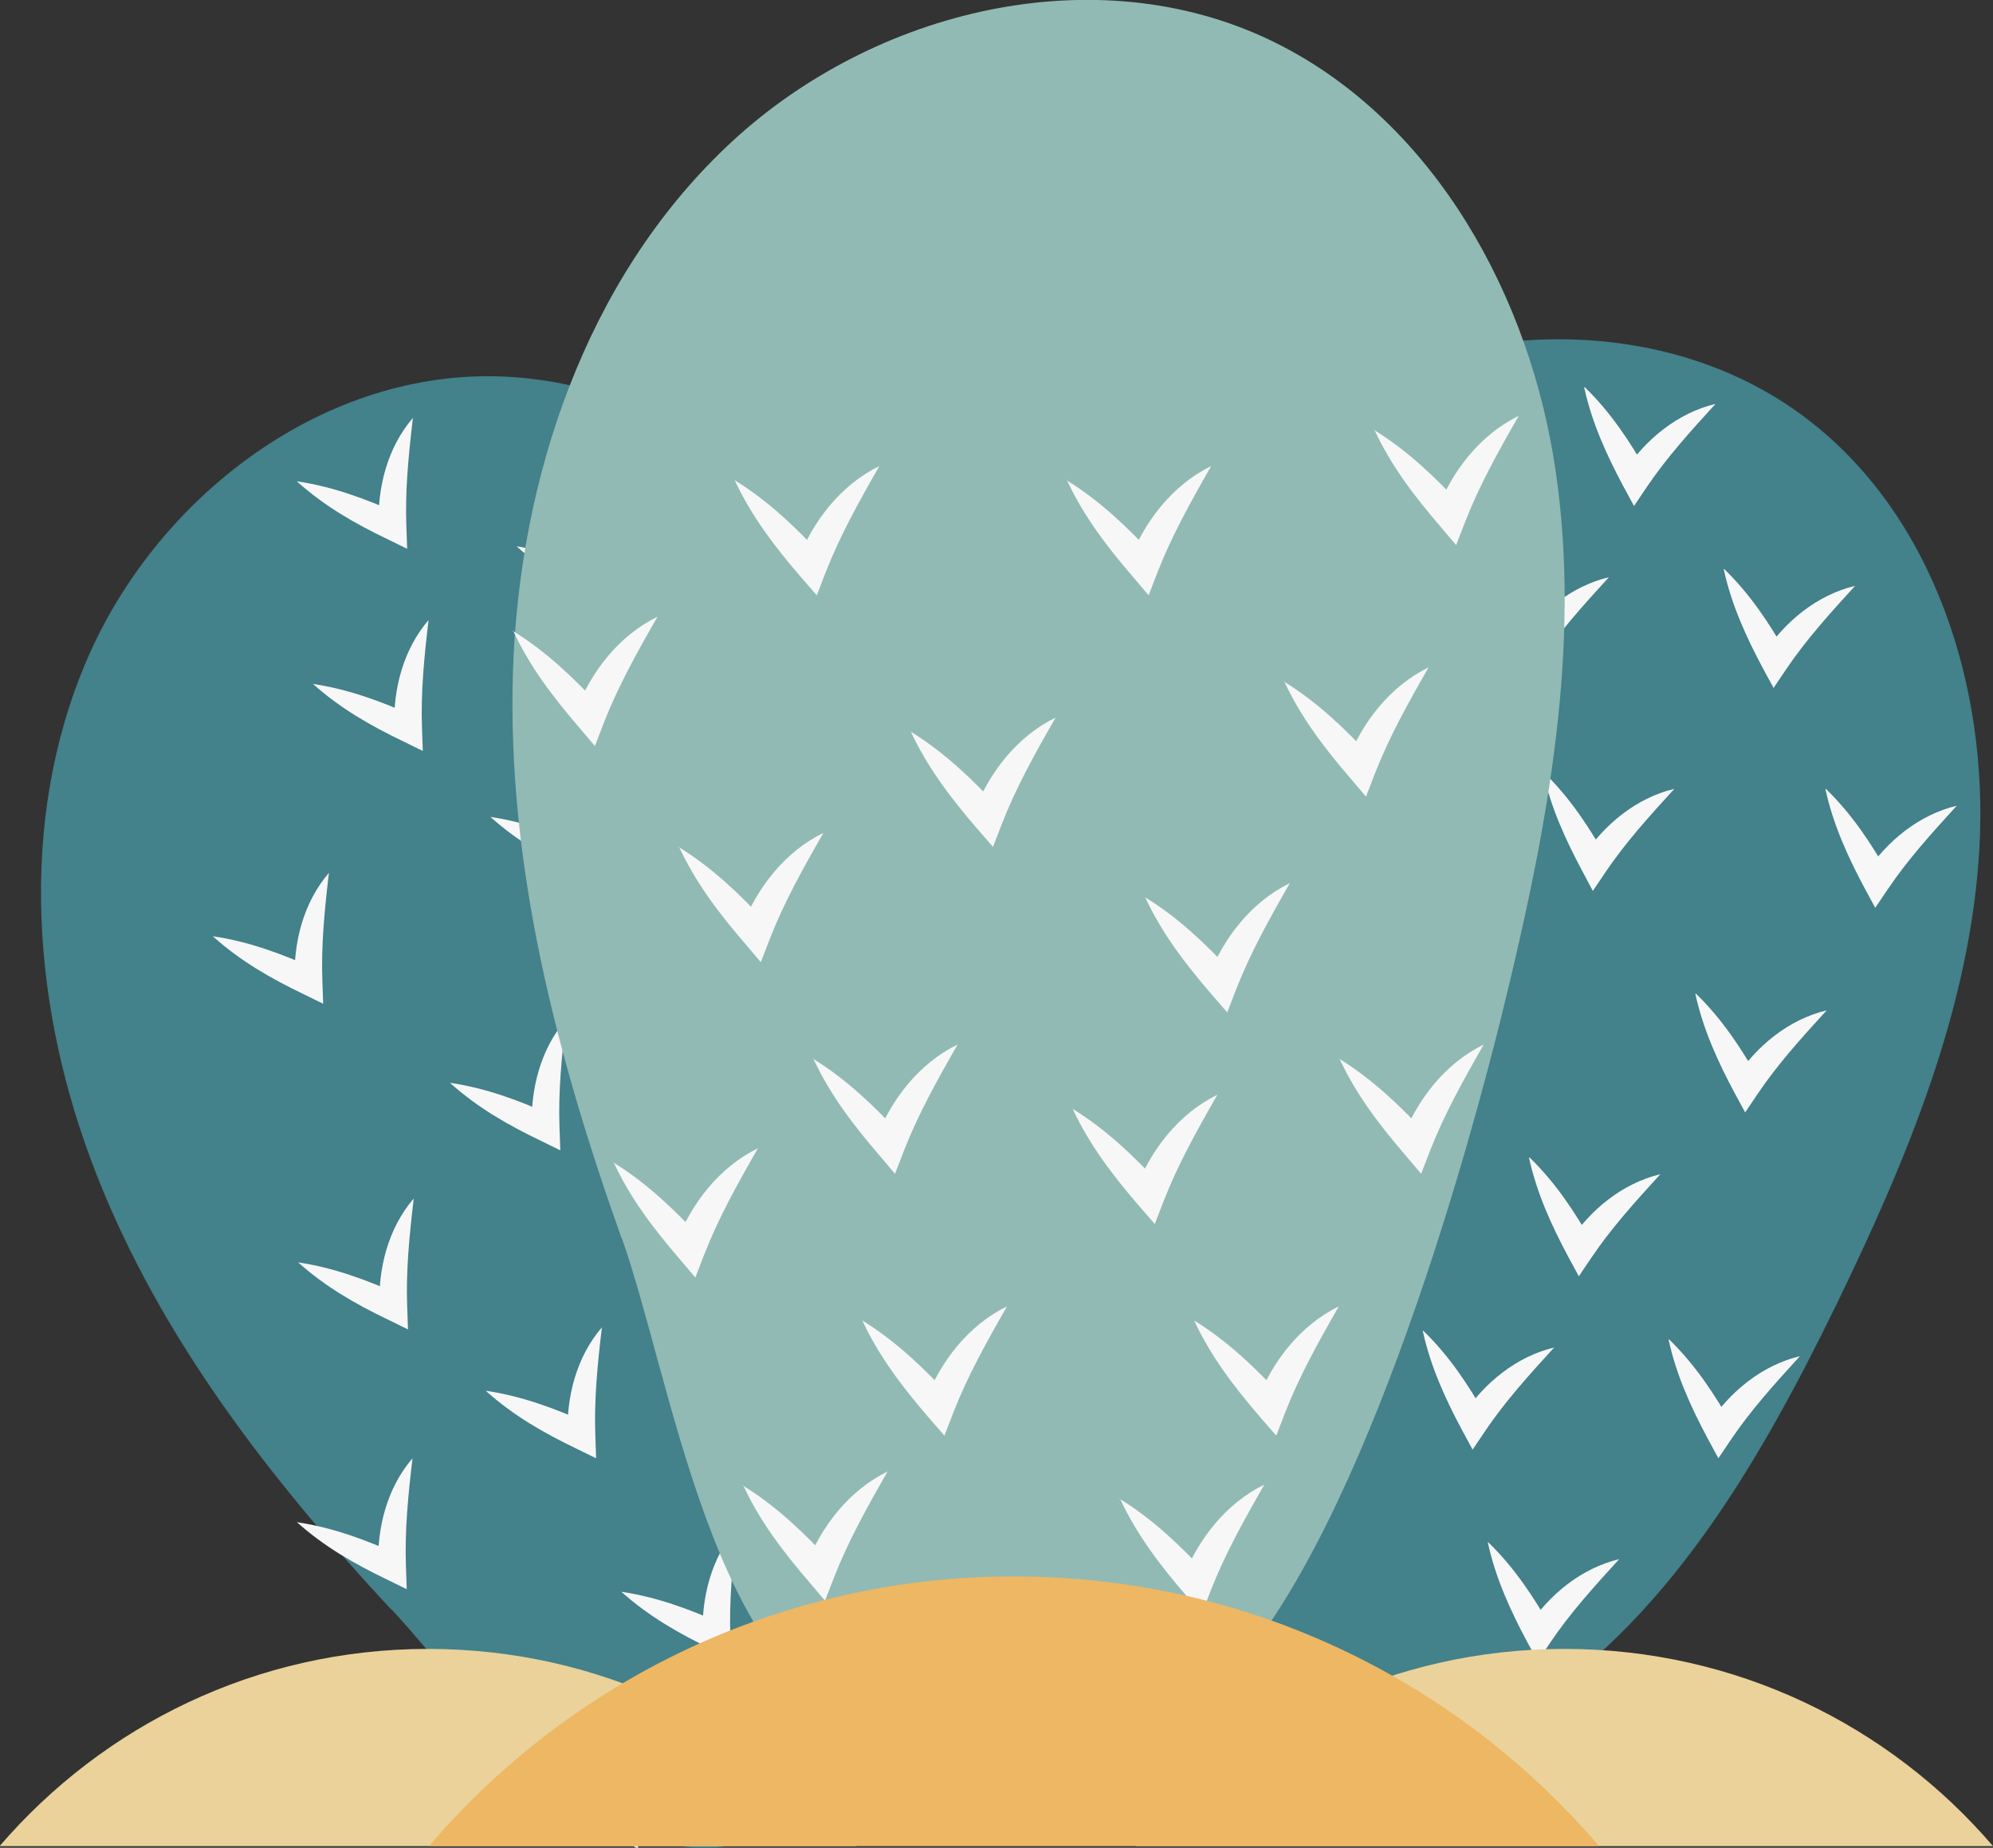
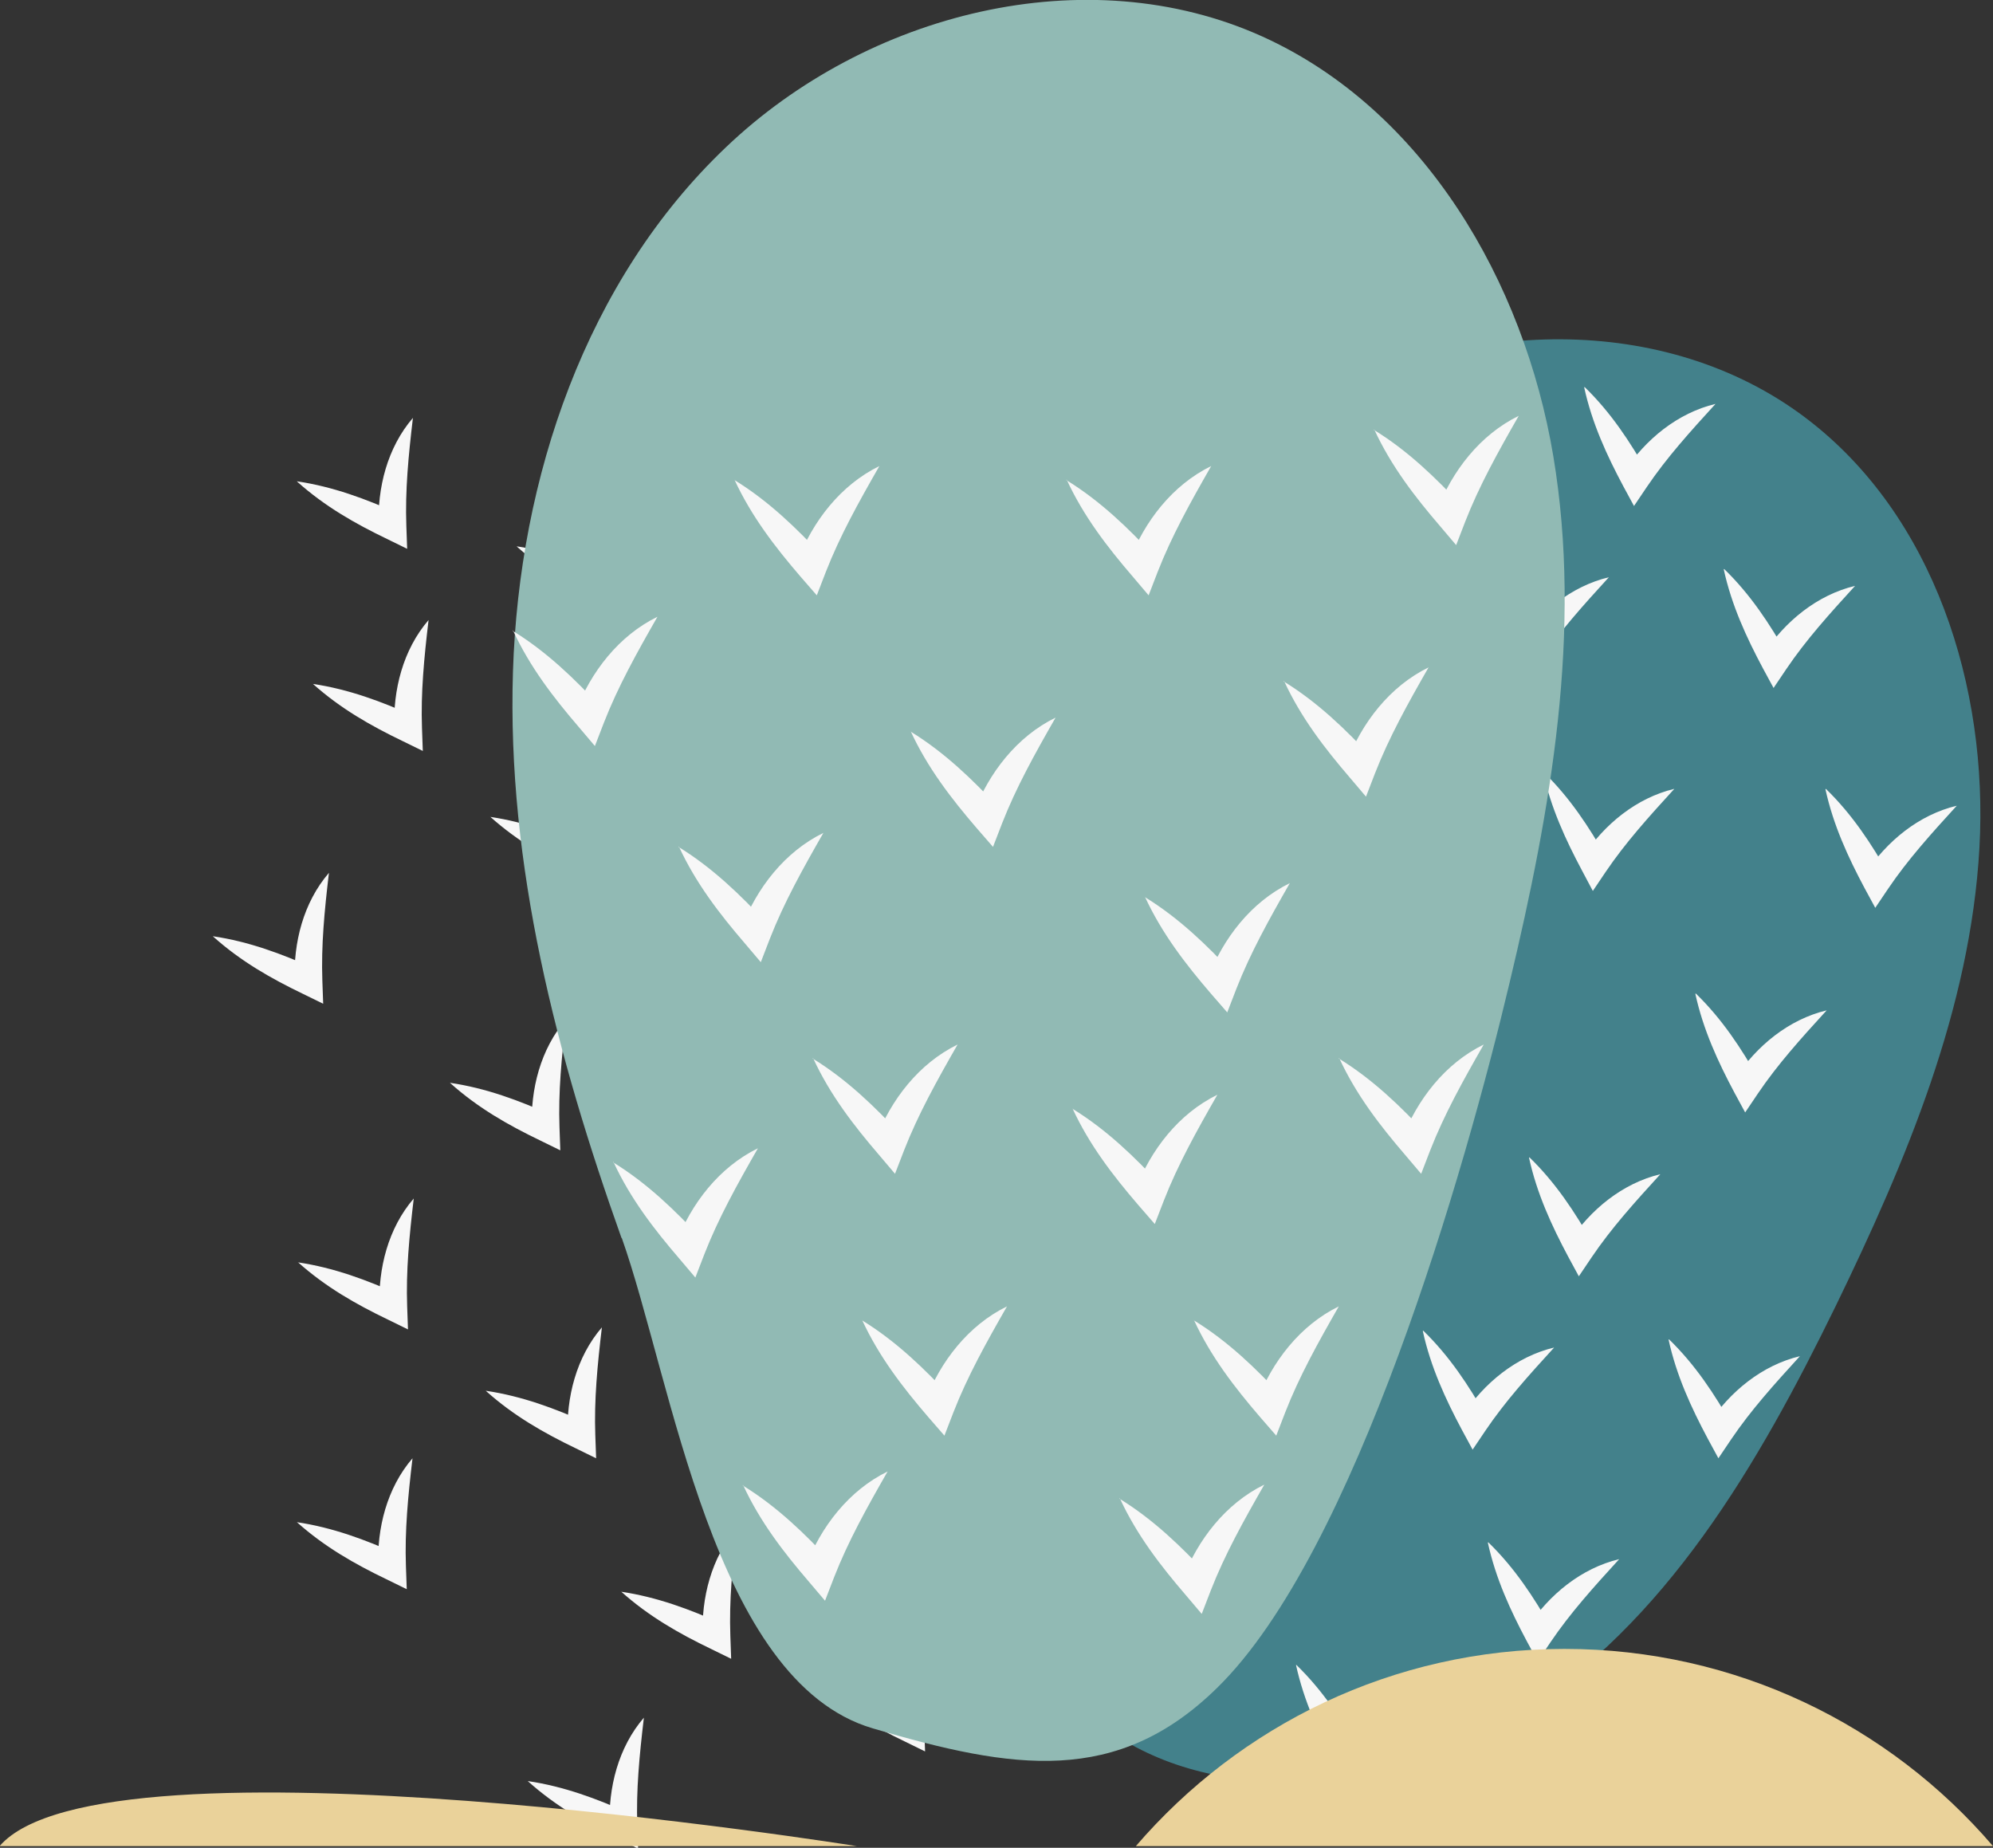
<svg xmlns="http://www.w3.org/2000/svg" id="Layer_2" data-name="Layer 2" viewBox="0 0 48.41 44.88">
  <rect x="0" y="0" width="48.41" height="44.88" fill="#333333" stroke="none" />
  <defs>
    <style> .cls-3{fill:#43818b}.cls-5{fill:#f7f7f7} </style>
  </defs>
  <g id="PATTERN">
-     <path d="M9.5 39.09c-2.91-3.13-5.59-6.57-7.15-10.55C.78 24.56.42 19.98 2.1 16.05c1.68-3.93 5.64-6.99 9.91-6.91 3.91.07 7.44 2.68 9.56 5.97 2.12 3.29 3.03 7.2 3.71 11.05.74 4.2 1.21 8.66-.41 12.61-1.17 2.87-3.98 5.68-7.19 6.07-3.65.44-5.9-3.3-8.17-5.75Z" class="cls-3" />
    <path d="M5.17 22.74c.88.13 1.68.43 2.46.78l-.47.32c-.04-.94.21-1.92.83-2.64-.11.93-.19 1.76-.16 2.62l.02.56-.49-.24c-.77-.37-1.51-.79-2.18-1.39Zm6.73-2.9c.88.13 1.68.43 2.46.78l-.47.31c-.04-.94.21-1.92.83-2.64-.11.93-.19 1.76-.16 2.62l.02.56-.49-.24c-.77-.37-1.51-.79-2.18-1.39Zm6.15 2.18c.88.13 1.68.43 2.46.78l-.47.31c-.04-.94.21-1.92.83-2.64-.11.93-.19 1.76-.16 2.62l.02.56-.49-.24c-.77-.37-1.51-.79-2.18-1.39Zm-.36-5.88c.88.13 1.68.43 2.46.78l-.47.31c-.04-.94.21-1.92.83-2.64-.11.93-.19 1.76-.16 2.62l.02.56-.49-.24c-.77-.37-1.51-.79-2.18-1.39ZM10.93 26.3c.88.13 1.68.43 2.46.78l-.47.32c-.04-.94.21-1.92.83-2.64-.11.93-.19 1.76-.16 2.62l.02.56-.49-.24c-.77-.37-1.51-.79-2.18-1.39Zm-3.34-9.69c.88.13 1.68.43 2.46.78l-.47.31c-.04-.94.21-1.92.83-2.64-.11.93-.19 1.76-.16 2.62l.02.56-.49-.24c-.77-.37-1.51-.79-2.18-1.39Zm-.38-4.92c.88.13 1.68.43 2.46.78l-.47.32c-.04-.94.21-1.92.83-2.64-.11.93-.19 1.76-.16 2.62l.02.56-.49-.24c-.77-.37-1.51-.79-2.18-1.39Zm5.34 1.58c.88.13 1.68.43 2.46.78l-.47.32c-.04-.94.21-1.92.83-2.64-.11.93-.19 1.76-.16 2.62l.02.56-.49-.24c-.77-.37-1.51-.79-2.18-1.39Zm2.53 25.39c.88.13 1.68.43 2.46.78l-.47.31c-.04-.94.21-1.92.83-2.64-.11.93-.19 1.76-.16 2.62l.02.56-.49-.24c-.77-.37-1.51-.79-2.18-1.39Zm-2.26 4.6c.88.13 1.68.43 2.46.78l-.47.32c-.04-.94.21-1.92.83-2.64-.11.93-.19 1.76-.16 2.62l.02.56-.49-.24c-.77-.37-1.51-.79-2.18-1.39Zm8.99-7.5c.88.13 1.68.43 2.46.78l-.47.31c-.04-.94.21-1.92.83-2.64-.11.93-.19 1.76-.16 2.62l.02.56-.49-.24c-.77-.37-1.51-.79-2.18-1.39ZM7.2 36.97c.88.13 1.68.43 2.46.78l-.47.31c-.04-.94.21-1.92.83-2.64-.11.93-.19 1.76-.16 2.62l.02.56-.49-.24c-.77-.37-1.51-.79-2.18-1.39Zm.03-6.31c.88.13 1.68.43 2.46.78l-.47.31c-.04-.94.21-1.92.83-2.64-.11.93-.19 1.76-.16 2.62l.02.56-.49-.24c-.77-.37-1.51-.79-2.18-1.39Zm12.56 10.25c.88.13 1.68.43 2.46.78l-.47.31c-.04-.94.21-1.92.83-2.64-.11.93-.19 1.76-.16 2.62l.02.56-.49-.24c-.77-.37-1.51-.79-2.18-1.39Zm-2.28-8.38c.88.13 1.68.43 2.46.78l-.47.32c-.04-.94.21-1.92.83-2.64-.11.93-.19 1.76-.16 2.62l.02.56-.49-.24c-.77-.37-1.51-.79-2.18-1.39Zm-5.71 1.25c.88.13 1.68.43 2.46.78l-.47.32c-.04-.94.21-1.92.83-2.64-.11.93-.19 1.76-.16 2.62l.02.56-.49-.24c-.77-.37-1.51-.79-2.18-1.39Zm5.33-6.17c.88.13 1.68.43 2.46.78l-.47.31c-.04-.94.21-1.92.83-2.64-.11.93-.19 1.76-.16 2.62l.02.56-.49-.24c-.77-.37-1.51-.79-2.18-1.39Zm5.33 1.58c.88.13 1.68.43 2.46.78l-.47.31c-.04-.94.21-1.92.83-2.64-.11.93-.19 1.76-.16 2.62l.02.56-.49-.24c-.77-.37-1.51-.79-2.18-1.39Z" class="cls-5" />
    <path d="M24.23 32.91c-.51-4.24-.66-8.6.41-12.74s3.47-8.06 7.14-10.26c3.67-2.19 8.67-2.34 12.08.24 3.12 2.36 4.44 6.54 4.22 10.45-.22 3.9-1.78 7.6-3.49 11.12-1.87 3.83-4.12 7.72-7.74 9.96-2.64 1.63-6.57 2.26-9.38.69-3.21-1.79-2.83-6.14-3.23-9.45Z" class="cls-3" />
    <path d="M30.34 17.14c.64.62 1.11 1.34 1.53 2.08l-.57-.02c.52-.79 1.3-1.43 2.22-1.65-.63.69-1.19 1.31-1.67 2.02l-.31.46-.26-.49c-.4-.75-.76-1.53-.95-2.4Zm-5.51 2.17c.64.62 1.11 1.34 1.53 2.08l-.57-.02c.52-.79 1.3-1.43 2.22-1.65-.63.69-1.19 1.31-1.67 2.02l-.31.46-.26-.49c-.4-.75-.76-1.53-.95-2.4Zm12.66-.56c.64.62 1.11 1.34 1.53 2.08l-.57-.02c.52-.79 1.3-1.43 2.22-1.65-.63.69-1.19 1.31-1.67 2.02l-.31.46-.26-.49c-.4-.75-.76-1.53-.95-2.4Zm3.7 5.38c.64.62 1.11 1.34 1.53 2.08l-.57-.02c.52-.79 1.3-1.43 2.22-1.65-.63.69-1.19 1.31-1.67 2.02l-.31.46-.26-.48c-.4-.75-.76-1.53-.95-2.4Zm3.16-4.97c.64.62 1.11 1.34 1.53 2.08l-.57-.02c.52-.79 1.3-1.43 2.22-1.65-.63.69-1.19 1.31-1.67 2.02l-.31.46-.26-.48c-.4-.75-.76-1.53-.95-2.4Zm-11.44 4.25c.64.62 1.11 1.34 1.53 2.08l-.57-.02c.52-.79 1.3-1.43 2.22-1.65-.63.69-1.19 1.31-1.67 2.02l-.31.46-.26-.48c-.4-.75-.76-1.53-.95-2.4Zm2.99-9.8c.64.62 1.11 1.34 1.53 2.08l-.57-.02c.52-.79 1.3-1.43 2.22-1.65-.63.69-1.19 1.31-1.67 2.02l-.31.46-.26-.49c-.4-.75-.76-1.53-.95-2.4Zm-5.35-2.35c.64.62 1.11 1.34 1.53 2.08l-.57-.02c.52-.79 1.3-1.43 2.22-1.65-.63.69-1.19 1.31-1.67 2.02l-.31.46-.26-.48c-.4-.75-.76-1.53-.95-2.4Zm7.94-1.86c.64.62 1.11 1.34 1.53 2.08l-.57-.02c.52-.79 1.3-1.43 2.22-1.65-.63.69-1.19 1.31-1.67 2.02l-.31.46-.26-.48c-.4-.75-.76-1.53-.95-2.4Zm3.39 4.42c.64.62 1.11 1.34 1.53 2.08l-.57-.02c.52-.79 1.3-1.43 2.22-1.65-.63.69-1.19 1.31-1.67 2.02l-.31.46-.26-.48c-.4-.75-.76-1.53-.95-2.4ZM29 35.85c.64.62 1.11 1.34 1.53 2.08l-.57-.02c.52-.79 1.3-1.43 2.22-1.65-.63.69-1.19 1.31-1.67 2.02l-.31.46-.26-.49c-.4-.75-.76-1.53-.95-2.4Zm-4.53 2.39c.64.62 1.11 1.34 1.53 2.08l-.57-.02c.52-.79 1.3-1.43 2.22-1.65-.63.69-1.19 1.31-1.67 2.02l-.31.46-.26-.49c-.4-.75-.76-1.53-.95-2.4Zm11.68-.78c.64.62 1.11 1.34 1.53 2.08l-.57-.02c.52-.79 1.3-1.43 2.22-1.65-.63.69-1.19 1.31-1.67 2.02l-.31.46-.26-.48c-.4-.75-.76-1.53-.95-2.4Zm-12.53-7.61c.64.62 1.11 1.34 1.53 2.08l-.57-.02c.52-.79 1.3-1.43 2.22-1.65-.63.69-1.19 1.31-1.67 2.02l-.31.46-.26-.48c-.4-.75-.76-1.53-.95-2.4Zm3.73-5.09c.64.62 1.11 1.34 1.53 2.08l-.57-.02c.52-.79 1.3-1.43 2.22-1.65-.63.69-1.19 1.31-1.67 2.02l-.31.46-.26-.48c-.4-.75-.76-1.53-.95-2.4Zm4.14 15.68c.64.62 1.11 1.34 1.53 2.08l-.57-.02c.52-.79 1.3-1.43 2.22-1.65-.63.69-1.19 1.31-1.67 2.02l-.31.46-.26-.49c-.4-.75-.76-1.53-.95-2.4Zm3.08-8.12c.64.62 1.11 1.34 1.53 2.08l-.57-.02c.52-.79 1.3-1.43 2.22-1.65-.63.69-1.19 1.31-1.67 2.02l-.31.46-.26-.48c-.4-.75-.76-1.53-.95-2.4Zm-5.35-2.35c.64.62 1.11 1.34 1.53 2.08l-.57-.02c.52-.79 1.3-1.43 2.22-1.65-.63.69-1.19 1.31-1.67 2.02l-.31.46-.26-.48c-.4-.75-.76-1.53-.95-2.4Zm7.93-1.86c.64.62 1.11 1.34 1.53 2.08l-.57-.02c.52-.79 1.3-1.43 2.22-1.65-.63.69-1.19 1.31-1.67 2.02l-.31.46-.26-.48c-.4-.75-.76-1.53-.95-2.4Zm3.39 4.42c.64.62 1.11 1.34 1.53 2.08l-.57-.02c.52-.79 1.3-1.43 2.22-1.65-.63.69-1.19 1.31-1.67 2.02l-.31.46-.26-.48c-.4-.75-.76-1.53-.95-2.4Z" class="cls-5" />
    <path fill="#91bab4" d="M15.1 30.08c-1.58-4.43-2.79-9.07-2.64-13.77.15-4.7 1.77-9.5 5.18-12.74C21.05.32 26.38-1.05 30.67.89c3.92 1.78 6.35 5.95 7.06 10.19.71 4.25-.06 8.59-1.06 12.78-1.08 4.56-3.75 13.85-7.1 17.13-2.43 2.39-4.96 2-8.37.99-3.88-1.14-4.87-8.45-6.1-11.92Z" />
    <path d="M17.84 11.66c.83.51 1.51 1.17 2.15 1.86l-.62.11c.37-.97 1.05-1.85 1.99-2.31-.51.89-.96 1.7-1.3 2.57l-.22.57-.4-.46c-.61-.71-1.19-1.46-1.6-2.35Zm-5.39 3.66c.83.51 1.51 1.17 2.15 1.86l-.62.11c.37-.97 1.05-1.85 1.99-2.31-.51.89-.96 1.7-1.3 2.57l-.22.57-.39-.46c-.61-.71-1.19-1.46-1.6-2.35Zm13.45-3.66c.83.51 1.51 1.17 2.15 1.86l-.62.11c.37-.97 1.05-1.85 1.99-2.31-.51.89-.96 1.7-1.3 2.57l-.22.57-.39-.46c-.61-.71-1.19-1.46-1.6-2.35Zm5.28 4.89c.83.51 1.51 1.17 2.15 1.86l-.62.11c.37-.97 1.05-1.85 1.99-2.31-.51.89-.96 1.7-1.3 2.57l-.22.57-.39-.46c-.61-.71-1.19-1.46-1.6-2.35Zm2.19-6.11c.83.51 1.51 1.17 2.15 1.86l-.62.11c.37-.97 1.05-1.85 1.99-2.31-.51.89-.96 1.7-1.3 2.57l-.22.57-.39-.46c-.61-.71-1.19-1.46-1.6-2.35Zm-11.25 7.33c.83.51 1.51 1.17 2.15 1.86l-.62.11c.37-.97 1.05-1.85 1.99-2.31-.51.89-.96 1.7-1.3 2.57l-.22.57-.4-.46c-.61-.71-1.19-1.46-1.6-2.35Zm-1.18 14.3c.83.51 1.51 1.17 2.15 1.86l-.62.11c.37-.97 1.05-1.85 1.99-2.31-.51.89-.96 1.7-1.3 2.57l-.22.57-.4-.46c-.61-.71-1.19-1.46-1.6-2.35Zm-2.9 4.01c.83.51 1.51 1.17 2.15 1.86l-.62.11c.37-.97 1.05-1.85 1.99-2.31-.51.89-.96 1.7-1.3 2.57l-.22.57-.39-.46c-.61-.71-1.19-1.46-1.6-2.35ZM29 32.07c.83.51 1.51 1.17 2.15 1.86l-.62.11c.37-.97 1.05-1.85 1.99-2.31-.51.89-.96 1.7-1.3 2.57l-.22.57-.4-.46c-.61-.71-1.19-1.46-1.6-2.35Zm-14.11-3.84c.83.51 1.51 1.17 2.15 1.86l-.62.11c.37-.97 1.05-1.85 1.99-2.31-.51.89-.96 1.7-1.3 2.57l-.22.57-.39-.46c-.61-.71-1.19-1.46-1.6-2.35Zm1.59-7.66c.83.51 1.51 1.17 2.15 1.86l-.62.11c.37-.97 1.05-1.85 1.99-2.31-.51.89-.96 1.7-1.3 2.57l-.22.57-.39-.46c-.61-.71-1.19-1.46-1.6-2.35ZM27.19 36.4c.83.51 1.51 1.17 2.15 1.86l-.62.11c.37-.97 1.05-1.85 1.99-2.31-.51.89-.96 1.7-1.3 2.57l-.22.57-.39-.46c-.61-.71-1.19-1.46-1.6-2.35Zm-1.14-9.47c.83.51 1.51 1.17 2.15 1.86l-.62.11c.37-.97 1.05-1.85 1.99-2.31-.51.89-.96 1.7-1.3 2.57l-.22.57-.4-.46c-.61-.71-1.19-1.46-1.6-2.35Zm-6.31-1.22c.83.51 1.51 1.17 2.15 1.86l-.62.11c.37-.97 1.05-1.85 1.99-2.31-.51.89-.96 1.7-1.3 2.57l-.22.57-.39-.46c-.61-.71-1.19-1.46-1.6-2.35Zm8.07-3.92c.83.51 1.51 1.17 2.15 1.86l-.62.11c.37-.97 1.05-1.85 1.99-2.31-.51.89-.96 1.7-1.3 2.57l-.22.57-.4-.46c-.61-.71-1.19-1.46-1.6-2.35Zm4.71 3.92c.83.51 1.51 1.17 2.15 1.86l-.62.11c.37-.97 1.05-1.85 1.99-2.31-.51.89-.96 1.7-1.3 2.57l-.22.57-.39-.46c-.61-.71-1.19-1.46-1.6-2.35Z" class="cls-5" />
-     <path fill="#ead29a" d="M48.41 44.84c-2.51-2.93-6.24-4.79-10.41-4.79s-7.89 1.86-10.41 4.79H48.4Zm-27.6 0c-2.51-2.93-6.24-4.79-10.41-4.79S2.51 41.91-.01 44.84H20.8Z" />
-     <path fill="#edb764" d="M38.84 44.84c-3.43-4.01-8.52-6.55-14.21-6.55s-10.78 2.54-14.21 6.55h28.42Z" />
+     <path fill="#ead29a" d="M48.41 44.84c-2.51-2.93-6.24-4.79-10.41-4.79s-7.89 1.86-10.41 4.79H48.4Zm-27.6 0S2.51 41.91-.01 44.84H20.8Z" />
  </g>
</svg>